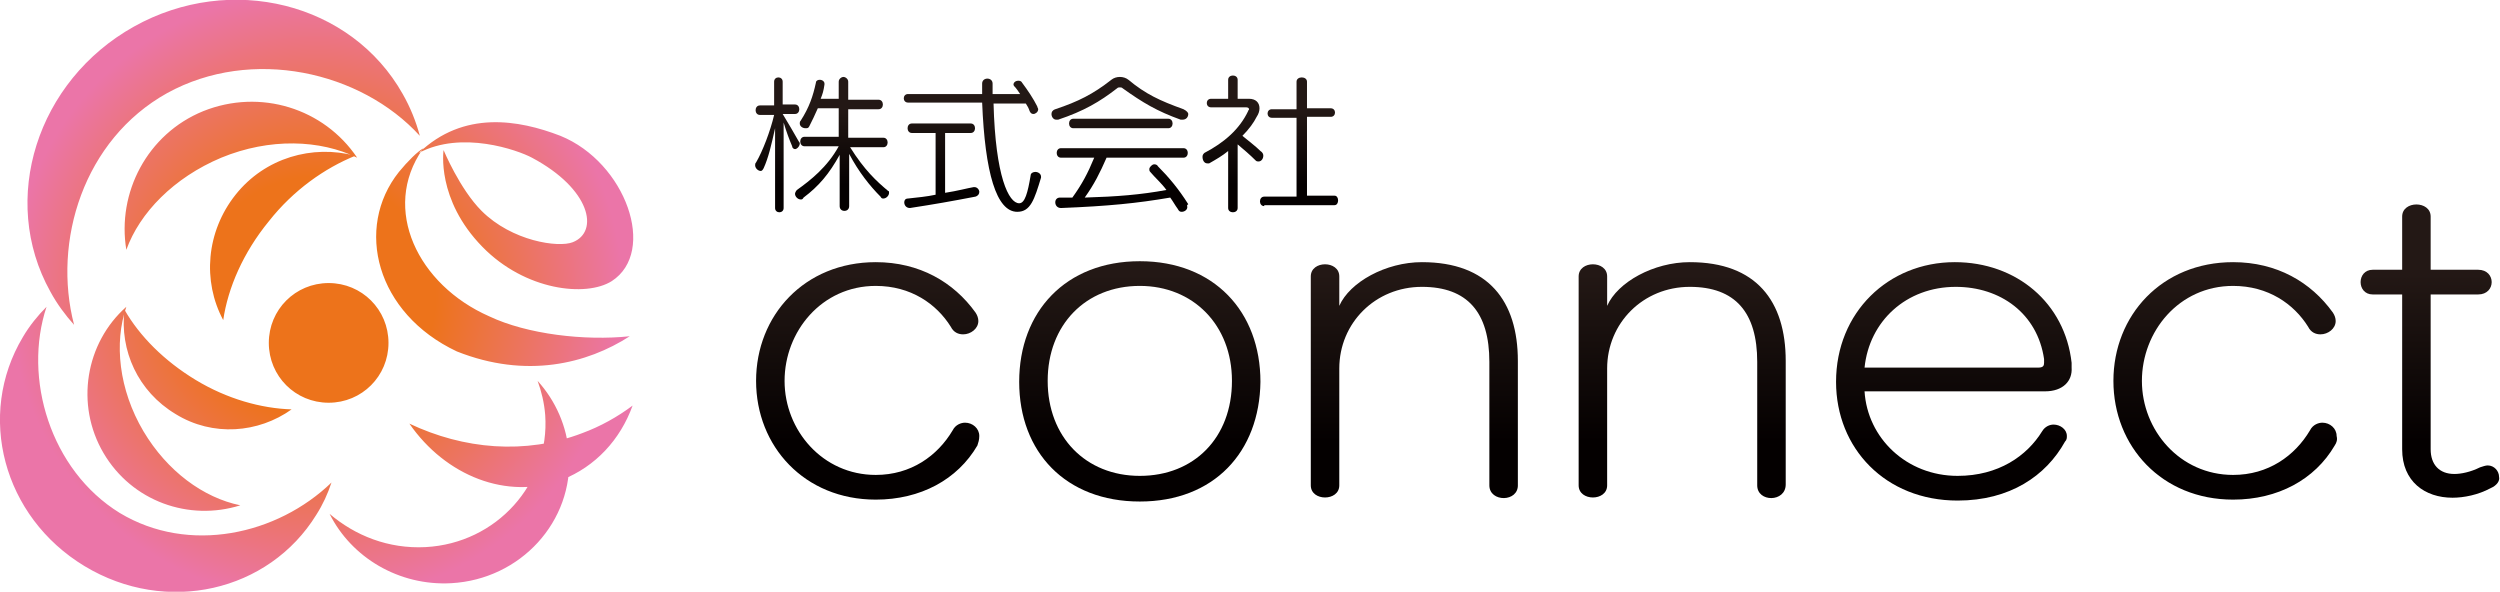
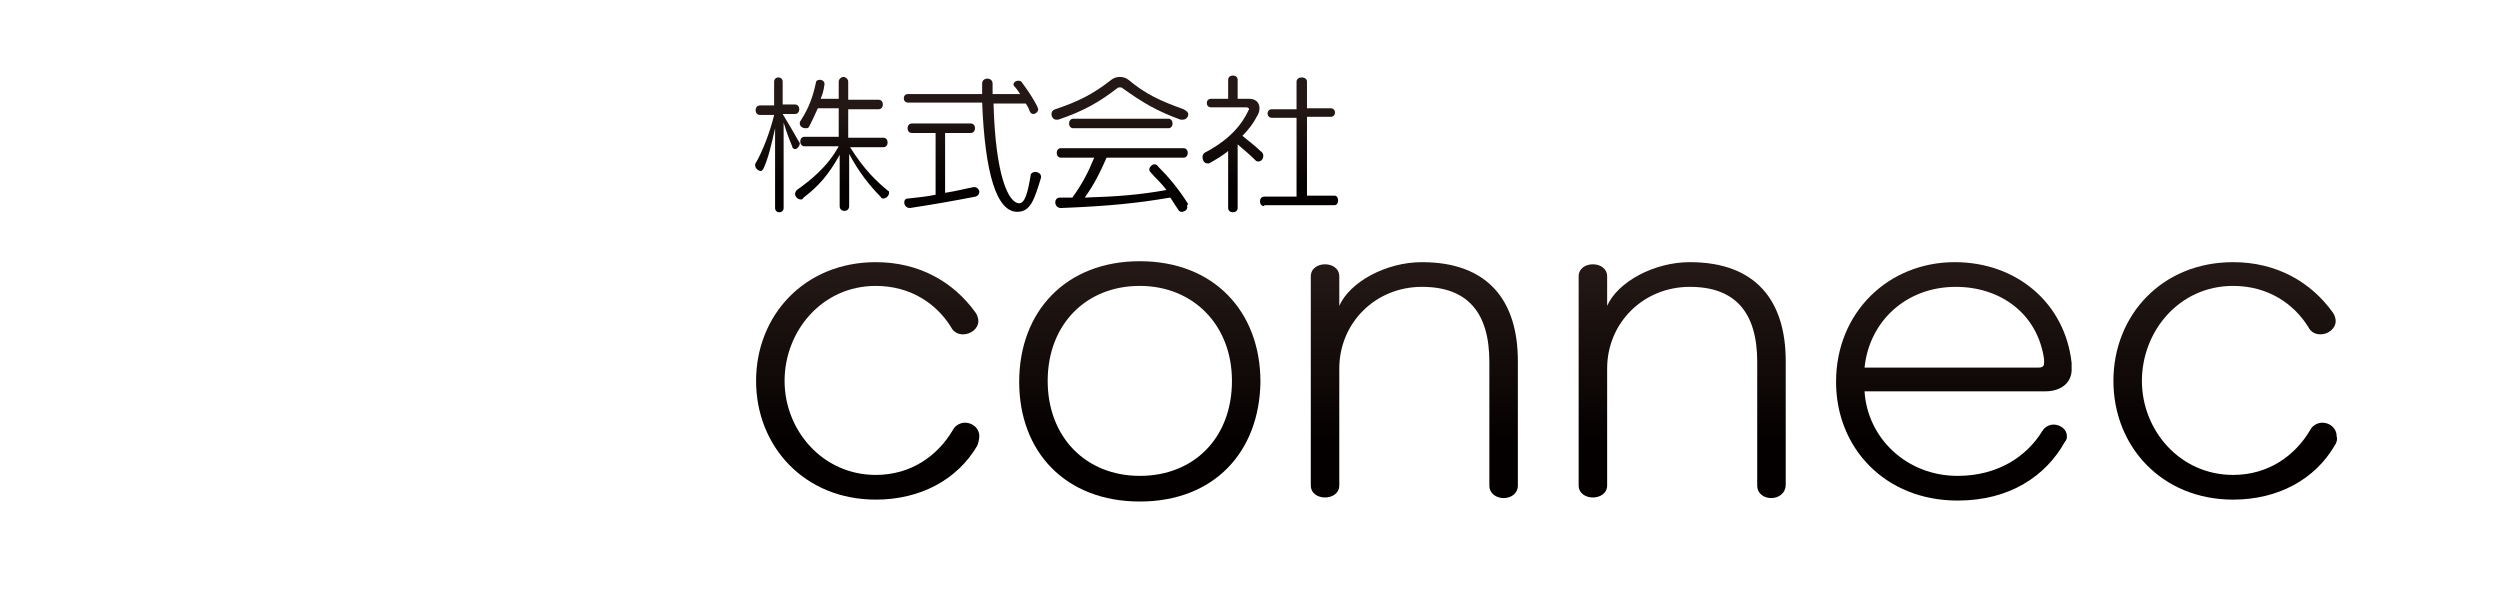
<svg xmlns="http://www.w3.org/2000/svg" version="1.1" id="レイヤー_1" x="0px" y="0px" viewBox="0 0 263.2 62.3" style="enable-background:new 0 0 263.2 62.3;" xml:space="preserve">
  <style type="text/css">
	.st0{fill:url(#SVGID_1_);}
	.st1{fill:url(#SVGID_2_);}
	.st2{fill:url(#SVGID_3_);}
	.st3{fill:url(#SVGID_4_);}
	.st4{fill:url(#SVGID_5_);}
	.st5{fill:url(#SVGID_6_);}
	.st6{fill:url(#SVGID_7_);}
	.st7{fill:url(#SVGID_8_);}
	.st8{fill:url(#SVGID_9_);}
	.st9{fill:url(#SVGID_10_);}
	.st10{fill:url(#SVGID_11_);}
	.st11{fill:url(#SVGID_12_);}
</style>
  <g>
    <g>
      <g>
        <g>
          <linearGradient id="SVGID_1_" gradientUnits="userSpaceOnUse" x1="171.374" y1="28.859" x2="171.374" y2="46.528">
            <stop offset="0" style="stop-color:#231815" />
            <stop offset="1" style="stop-color:#040000" />
          </linearGradient>
          <path class="st0" d="M102.9,46.9c-2.1,3.6-6,5.7-10.7,5.7c-7.5,0-12.6-5.6-12.6-12.5c0-6.9,5.1-12.5,12.6-12.5      c4.6,0,8.2,2.1,10.5,5.3c0.2,0.3,0.3,0.6,0.3,0.9c0,0.8-0.8,1.4-1.6,1.4c-0.5,0-1-0.2-1.3-0.8c-1.5-2.4-4.2-4.3-7.9-4.3      c-5.7,0-9.6,4.8-9.6,10s4,9.9,9.6,9.9c3.7,0,6.5-2,8.1-4.7c0.3-0.6,0.9-0.8,1.3-0.8c0.8,0,1.5,0.6,1.5,1.4      C103.1,46.3,103,46.6,102.9,46.9z" />
          <linearGradient id="SVGID_2_" gradientUnits="userSpaceOnUse" x1="171.374" y1="28.859" x2="171.374" y2="46.528">
            <stop offset="0" style="stop-color:#231815" />
            <stop offset="1" style="stop-color:#040000" />
          </linearGradient>
          <path class="st1" d="M120,52.8c-7.8,0-12.7-5.2-12.7-12.6c0-7.4,4.9-12.7,12.7-12.7c7.8,0,12.7,5.3,12.7,12.7      C132.6,47.6,127.8,52.8,120,52.8z M120,30.1c-5.7,0-9.7,4.1-9.7,10c0,5.9,4,10,9.7,10s9.7-4,9.7-10      C129.7,34.2,125.6,30.1,120,30.1z" />
          <linearGradient id="SVGID_3_" gradientUnits="userSpaceOnUse" x1="171.374" y1="28.859" x2="171.374" y2="46.528">
            <stop offset="0" style="stop-color:#231815" />
            <stop offset="1" style="stop-color:#040000" />
          </linearGradient>
          <path class="st2" d="M156.8,51.1v-13c0-5.2-2.3-7.9-7.1-7.9c-4.9,0-8.7,3.8-8.7,8.6v12.3c0,1.7-3,1.7-3,0v-22c0-1.7,3-1.7,3,0      v3.1c1.1-2.5,4.9-4.6,8.7-4.6c7,0,10.1,4.1,10.1,10.4v13C159.9,52.9,156.8,52.9,156.8,51.1z" />
          <linearGradient id="SVGID_4_" gradientUnits="userSpaceOnUse" x1="171.374" y1="28.859" x2="171.374" y2="46.528">
            <stop offset="0" style="stop-color:#231815" />
            <stop offset="1" style="stop-color:#040000" />
          </linearGradient>
          <path class="st3" d="M185,51.1v-13c0-5.2-2.3-7.9-7.1-7.9c-4.9,0-8.7,3.8-8.7,8.6v12.3c0,1.7-3,1.7-3,0v-22c0-1.7,3-1.7,3,0v3.1      c1.1-2.5,4.9-4.6,8.7-4.6c7,0,10.1,4.1,10.1,10.4v13C188,52.9,185,52.9,185,51.1z" />
          <linearGradient id="SVGID_5_" gradientUnits="userSpaceOnUse" x1="171.374" y1="28.859" x2="171.374" y2="46.528">
            <stop offset="0" style="stop-color:#231815" />
            <stop offset="1" style="stop-color:#040000" />
          </linearGradient>
          <path class="st4" d="M215.3,41.2h-19c0.3,4.9,4.4,8.9,9.8,8.9c4.3,0,7.3-2.1,8.9-4.7c0.3-0.5,0.8-0.7,1.2-0.7      c0.7,0,1.4,0.5,1.4,1.2c0,0.2,0,0.4-0.2,0.6c-2,3.6-5.8,6.2-11.3,6.2c-7.6,0-12.8-5.5-12.8-12.5c0-7.3,5.5-12.6,12.5-12.6      c6.5,0,11.6,4.3,12.3,10.6c0,0.2,0,0.3,0,0.5C218.2,40.1,217.2,41.2,215.3,41.2z M215.2,37.8c-0.7-4.8-4.6-7.6-9.3-7.6      c-5.2,0-9.1,3.6-9.6,8.5h18.3c0.5,0,0.6-0.2,0.6-0.5C215.2,38,215.2,37.9,215.2,37.8z" />
          <linearGradient id="SVGID_6_" gradientUnits="userSpaceOnUse" x1="171.374" y1="28.859" x2="171.374" y2="46.528">
            <stop offset="0" style="stop-color:#231815" />
            <stop offset="1" style="stop-color:#040000" />
          </linearGradient>
          <path class="st5" d="M245.8,46.9c-2.1,3.6-6,5.7-10.7,5.7c-7.5,0-12.6-5.6-12.6-12.5c0-6.9,5.1-12.5,12.6-12.5      c4.6,0,8.2,2.1,10.5,5.3c0.2,0.3,0.3,0.6,0.3,0.9c0,0.8-0.8,1.4-1.6,1.4c-0.5,0-1-0.2-1.3-0.8c-1.5-2.4-4.2-4.3-7.9-4.3      c-5.7,0-9.6,4.8-9.6,10s4,9.9,9.6,9.9c3.7,0,6.5-2,8.1-4.7c0.3-0.6,0.9-0.8,1.3-0.8c0.8,0,1.5,0.6,1.5,1.4      C246.1,46.3,246,46.6,245.8,46.9z" />
          <linearGradient id="SVGID_7_" gradientUnits="userSpaceOnUse" x1="171.374" y1="28.859" x2="171.374" y2="46.528">
            <stop offset="0" style="stop-color:#231815" />
            <stop offset="1" style="stop-color:#040000" />
          </linearGradient>
-           <path class="st6" d="M262.2,51.4c-1.3,0.7-2.8,1-4,1c-2.9,0-5.3-1.7-5.3-5.1V31h-3.1c-1.7,0-1.7-2.6,0-2.6h3.1v-5.6      c0-1.7,3-1.7,3,0v5.6h5c1.9,0,1.9,2.6,0,2.6h-5v16.3c0,1.6,0.9,2.6,2.5,2.6c0.7,0,1.7-0.2,2.7-0.7c0.3-0.1,0.6-0.2,0.8-0.2      c0.7,0,1.2,0.6,1.2,1.2C263.2,50.6,262.9,51.1,262.2,51.4z" />
        </g>
      </g>
    </g>
    <g>
      <g>
        <g>
          <linearGradient id="SVGID_8_" gradientUnits="userSpaceOnUse" x1="110.131" y1="11.46" x2="110.131" y2="19.481">
            <stop offset="0" style="stop-color:#231815" />
            <stop offset="1" style="stop-color:#040000" />
          </linearGradient>
          <path class="st7" d="M84.2,15.1c0,0.3-0.3,0.6-0.5,0.6c-0.1,0-0.3-0.1-0.3-0.3c-0.3-0.7-0.6-1.5-0.9-2.5v9c0,0.6-0.9,0.6-0.9,0      v-8.4c-0.4,1.8-0.7,3.1-1.2,4.2c-0.1,0.2-0.2,0.3-0.3,0.3c-0.3,0-0.6-0.3-0.6-0.6c0-0.1,0-0.2,0.1-0.3c0.7-1.2,1.5-3.3,1.9-5H80      c-0.6,0-0.6-1,0-1h1.5V8.6c0-0.6,0.9-0.6,0.9,0c0,0,0,1.4,0,2.4h1.3c0.6,0,0.6,1,0,1h-1.3c0.6,1,1.2,2,1.7,2.9      C84.1,14.9,84.2,15,84.2,15.1z M93.6,20.3c0,0.3-0.3,0.6-0.6,0.6c-0.1,0-0.2,0-0.3-0.2c-1.1-1.1-2.3-2.6-3.3-4.5v5.5      c0,0.3-0.2,0.5-0.5,0.5c-0.3,0-0.5-0.2-0.5-0.5v-5.4c-1.1,2-2.2,3.3-3.8,4.5C84.5,21,84.4,21,84.3,21c-0.3,0-0.6-0.3-0.6-0.6      c0-0.1,0.1-0.3,0.2-0.4c1.4-1,3.2-2.4,4.4-4.6h-3.6c-0.6,0-0.6-1,0-1h3.6v-3h-2.2c-0.3,0.7-0.6,1.3-0.9,1.9      c-0.1,0.2-0.2,0.2-0.4,0.2c-0.3,0-0.6-0.2-0.6-0.5c0-0.1,0-0.2,0.1-0.3c0.9-1.4,1.3-2.6,1.6-4c0-0.2,0.2-0.3,0.4-0.3      c0.3,0,0.5,0.2,0.5,0.4c0,0,0,0.1,0,0.1c-0.1,0.7-0.2,1-0.4,1.5h1.9V8.6c0-0.3,0.3-0.5,0.5-0.5c0.2,0,0.5,0.2,0.5,0.5v1.9h3.2      c0.6,0,0.6,1,0,1h-3.2v3H93c0.6,0,0.6,1,0,1h-3.5c1.5,2.4,2.8,3.6,4,4.6C93.6,20.1,93.6,20.2,93.6,20.3z" />
          <linearGradient id="SVGID_9_" gradientUnits="userSpaceOnUse" x1="110.131" y1="11.46" x2="110.131" y2="19.481">
            <stop offset="0" style="stop-color:#231815" />
            <stop offset="1" style="stop-color:#040000" />
          </linearGradient>
          <path class="st8" d="M95.8,21.9C95.7,21.9,95.7,21.9,95.8,21.9c-0.4,0-0.6-0.3-0.6-0.6c0-0.2,0.1-0.4,0.4-0.4      c0.9-0.1,2-0.2,2.9-0.4V14H96c-0.6,0-0.6-1,0-1h6.2c0.6,0,0.6,1,0,1h-2.7v6.3c1.3-0.2,2.4-0.5,3-0.6c0,0,0.1,0,0.1,0      c0.3,0,0.5,0.3,0.5,0.5c0,0.2-0.1,0.4-0.4,0.5C100.1,21.2,98.4,21.5,95.8,21.9z M107.1,22.3c-2.2,0-3.4-4.1-3.7-11.5h-7.8      c-0.6,0-0.6-0.9,0-0.9h7.8c0-0.3,0-0.7,0-1.1c0-0.7,1.1-0.7,1.1,0c0,0.4,0,0.8,0,1.1h2.9c-0.2-0.3-0.4-0.6-0.6-0.8      c-0.1-0.1-0.1-0.2-0.1-0.2c0-0.2,0.2-0.4,0.5-0.4c0.1,0,0.3,0,0.4,0.2c0.6,0.8,1.2,1.7,1.6,2.5c0,0.1,0.1,0.2,0.1,0.3      c0,0.3-0.3,0.5-0.5,0.5c-0.2,0-0.3-0.1-0.4-0.3c-0.1-0.3-0.2-0.5-0.4-0.8h-3.4c0.2,7.7,1.6,10.5,2.7,10.5c0.6,0,0.9-1.1,1.2-2.9      c0-0.3,0.3-0.4,0.5-0.4c0.3,0,0.6,0.2,0.6,0.5c0,0,0,0.1,0,0.1C108.9,21,108.5,22.3,107.1,22.3z" />
          <linearGradient id="SVGID_10_" gradientUnits="userSpaceOnUse" x1="110.131" y1="11.46" x2="110.131" y2="19.481">
            <stop offset="0" style="stop-color:#231815" />
            <stop offset="1" style="stop-color:#040000" />
          </linearGradient>
          <path class="st9" d="M125.1,12c0,0.3-0.2,0.6-0.6,0.6c0,0-0.1,0-0.2,0c-2.5-0.9-4-1.8-6.1-3.3c-0.1-0.1-0.2-0.1-0.3-0.1      c-0.1,0-0.2,0-0.3,0.1c-1.8,1.4-3.5,2.4-6.2,3.3c-0.1,0-0.2,0-0.2,0c-0.3,0-0.5-0.3-0.5-0.6c0-0.2,0.1-0.4,0.4-0.5      c2.4-0.8,4-1.6,5.9-3.1c0.5-0.4,1.3-0.4,1.8,0c1.8,1.5,3.3,2.2,5.8,3.1C125,11.7,125.1,11.9,125.1,12z M125,21.8      c0,0.3-0.3,0.5-0.6,0.5c-0.2,0-0.3-0.1-0.4-0.3c-0.3-0.4-0.5-0.8-0.8-1.2c-3.5,0.6-6.5,0.9-11.5,1.1c0,0,0,0,0,0      c-0.4,0-0.6-0.3-0.6-0.6s0.2-0.5,0.5-0.5c0.4,0,0.9,0,1.3,0c1-1.4,1.6-2.5,2.3-4.2h-3.5c-0.6,0-0.6-1,0-1h12.9c0.6,0,0.6,1,0,1      h-8.1c-0.7,1.6-1.3,2.8-2.3,4.2c3.4-0.1,5.9-0.3,8.6-0.8c-0.5-0.7-1.2-1.3-1.7-1.9c-0.1-0.1-0.1-0.2-0.1-0.3      c0-0.2,0.3-0.5,0.5-0.5c0.1,0,0.3,0,0.4,0.2c1.1,1.1,2.2,2.4,3.2,4C124.9,21.6,125,21.7,125,21.8z M113,13.5c-0.6,0-0.6-1,0-1      h10c0.6,0,0.6,1,0,1H113z" />
          <linearGradient id="SVGID_11_" gradientUnits="userSpaceOnUse" x1="110.131" y1="11.46" x2="110.131" y2="19.481">
            <stop offset="0" style="stop-color:#231815" />
            <stop offset="1" style="stop-color:#040000" />
          </linearGradient>
          <path class="st10" d="M133,16.4c0,0.3-0.2,0.6-0.5,0.6c-0.1,0-0.2,0-0.3-0.1c-0.6-0.6-1.3-1.2-1.9-1.7v6.7c0,0.6-1,0.6-1,0v-6      c-0.6,0.5-1.3,0.9-2,1.3c0,0-0.1,0-0.2,0c-0.3,0-0.5-0.3-0.5-0.7c0-0.2,0.1-0.3,0.2-0.4c2.1-1.1,3.7-2.5,4.6-4.4      c0-0.1,0.1-0.1,0.1-0.2c0-0.1-0.1-0.2-0.3-0.2h-3.7c-0.6,0-0.6-0.9,0-0.9h1.8v-2c0-0.6,1-0.6,1,0v2h1.2c0.7,0,1.1,0.4,1.1,1      c0,0.3-0.1,0.6-0.3,0.9c-0.3,0.6-0.8,1.3-1.5,2c0.6,0.5,1.4,1.1,1.9,1.6C133,16.1,133,16.3,133,16.4z M133.1,21.7      c-0.6,0-0.6-1,0-1h3.4v-8.3h-2.6c-0.6,0-0.6-0.9,0-0.9h2.6V8.6c0-0.6,1.1-0.6,1.1,0v2.8h2.5c0.6,0,0.6,0.9,0,0.9h-2.5v8.3h2.9      c0.5,0,0.5,1,0,1H133.1z" />
        </g>
      </g>
    </g>
    <radialGradient id="SVGID_12_" cx="33.33" cy="31.142" r="32.254" gradientUnits="userSpaceOnUse">
      <stop offset="0.389" style="stop-color:#ED731B" />
      <stop offset="0.694" style="stop-color:#EC7460" />
      <stop offset="1" style="stop-color:#EB75A8" />
    </radialGradient>
-     <path class="st11" d="M64.4,29.6c-2.7,1.7-9.1,1-13.6-3.6c-4.9-5-4.1-10.2-4.1-10.2s1.7,4.1,4,6.4c3.2,3.2,8.1,3.9,9.6,3.3   c2.8-1.1,1.9-5.6-4.3-8.9c-1.5-0.8-7.4-2.9-11.9-0.5c4.7-4.5,10.5-3.5,14.9-1.8C65.9,17.1,69.2,26.5,64.4,29.6z M43.3,15   C43.3,15,43.3,15,43.3,15C43.3,15,43.3,15,43.3,15z M51.5,33.3C44,30,40.1,22,44.5,15.7c0,0,0.1-0.1,0.1-0.1   C44,15.9,42.9,17,42,18.1C37.3,24,39.6,33,48.1,37c7.3,2.9,13.7,1.3,18.2-1.6C61.6,35.9,55.5,35.2,51.5,33.3z M57.4,43.7   c0.5,7.2-5.1,13.5-12.6,13.9c-3.9,0.2-7.4-1.2-10.1-3.5c2.3,4.6,7.3,7.6,12.8,7.3c7.3-0.4,12.9-6.5,12.4-13.6   c-0.2-2.9-1.4-5.6-3.3-7.7C57,41.2,57.3,42.4,57.4,43.7z M61.3,45.6c-6,2.3-12.5,1.7-18.2-1c3.8,5.5,10.3,8.1,16.1,5.9   c3.5-1.4,6.1-4.2,7.4-7.8C65,43.9,63.2,44.9,61.3,45.6z M34.6,42.4c3.5,0,6.3-2.8,6.3-6.3s-2.8-6.3-6.3-6.3s-6.3,2.8-6.3,6.3   S31.1,42.4,34.6,42.4z M15.1,45.4c-2.6-4.4-3.1-9.3-1.8-13.1C9,36.1,7.9,42.6,10.9,47.7c3,5.1,9,7.2,14.4,5.5   C21.4,52.4,17.6,49.6,15.1,45.4z M20.6,40c-3.3-2-5.9-4.6-7.5-7.4c-0.5,4.3,1.4,8.6,5.4,11c3.9,2.4,8.7,2,12.2-0.5   C27.5,43,23.9,42,20.6,40z M23.3,16.6c5.1-2.1,10.4-1.9,14.3,0c-3.5-5.2-10.2-7.3-16.2-4.9c-5.9,2.4-9.1,8.6-8.1,14.6   C14.7,22.4,18.3,18.7,23.3,16.6z M28.3,23.3c2.6-3.3,5.9-5.6,9.1-6.9c-4.5-1.2-9.5,0.2-12.6,4.1c-3.1,3.9-3.5,9.1-1.3,13.2   C24,30.3,25.6,26.6,28.3,23.3z M17.6,9.8c8.9-4.9,20.4-2.3,26.6,4.5c-0.4-1.5-1-3-1.8-4.4C37,0.3,24.3-2.9,14.1,2.8   S-0.1,21,5.3,30.7C6,32,6.9,33.2,7.8,34.2C5.5,25.4,8.8,14.7,17.6,9.8z M12.6,54C5.3,49.5,2.4,39.8,4.9,32.3   c-0.9,0.9-1.8,2-2.5,3.2c-4.9,8.2-2.1,18.9,6.5,24.1s19.4,2.7,24.4-5.4c0.7-1.1,1.2-2.2,1.6-3.4C29.2,56.3,19.9,58.4,12.6,54z" />
  </g>
</svg>